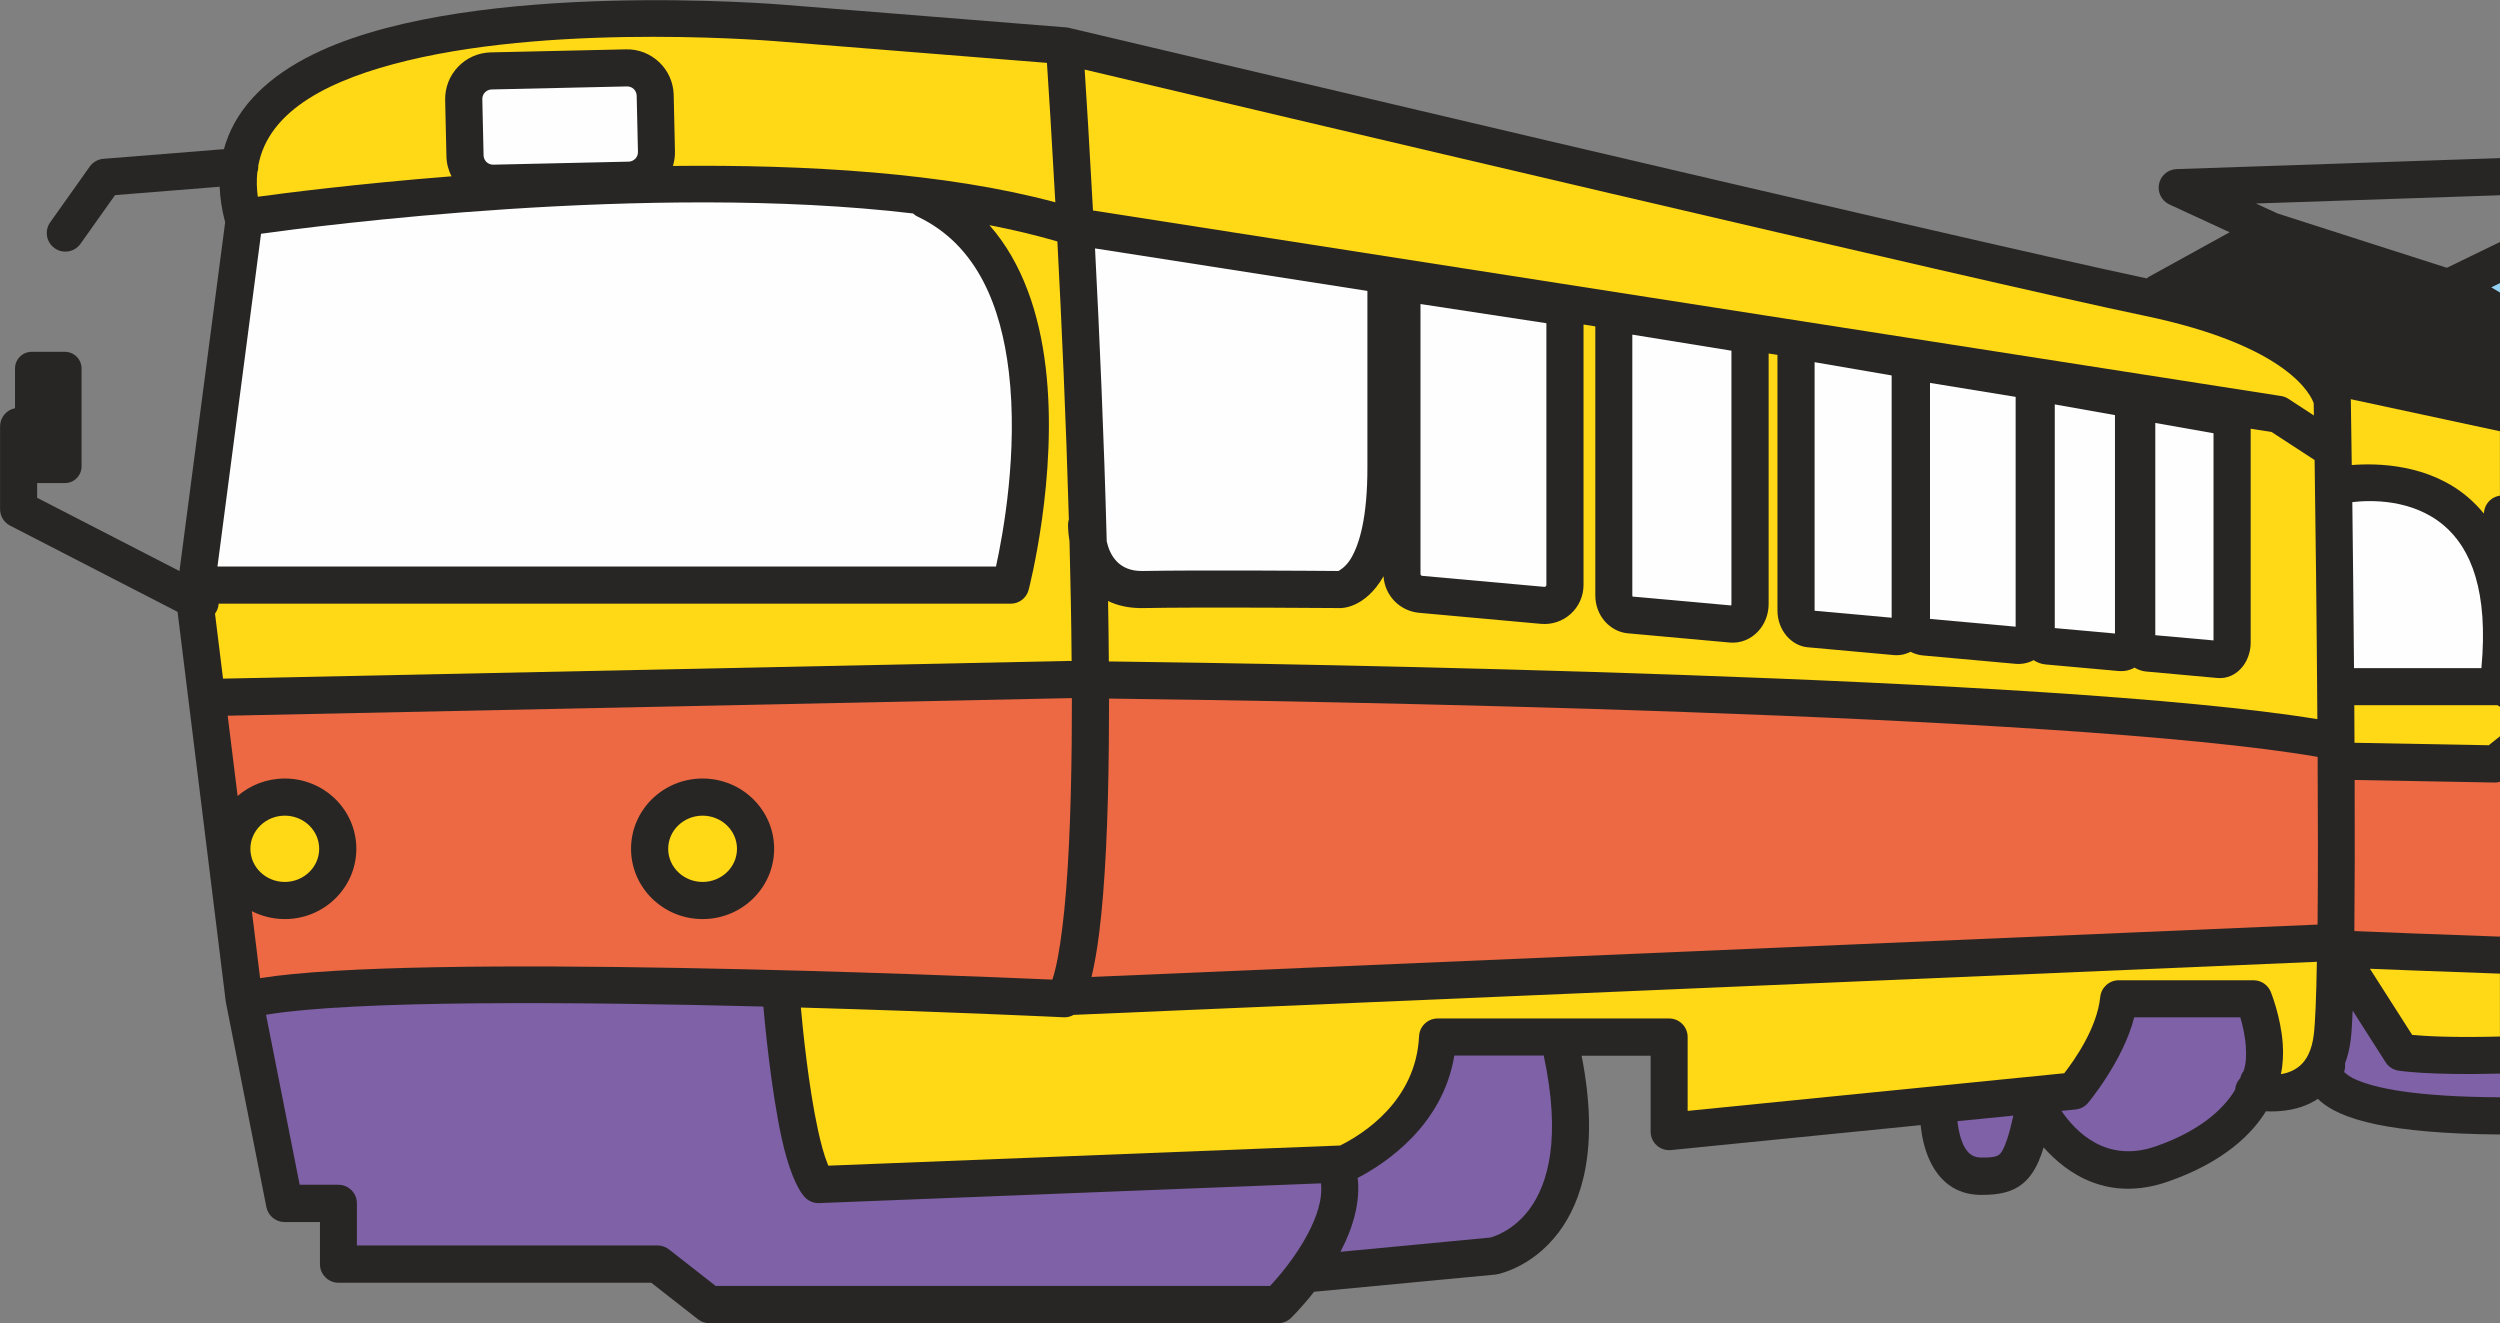
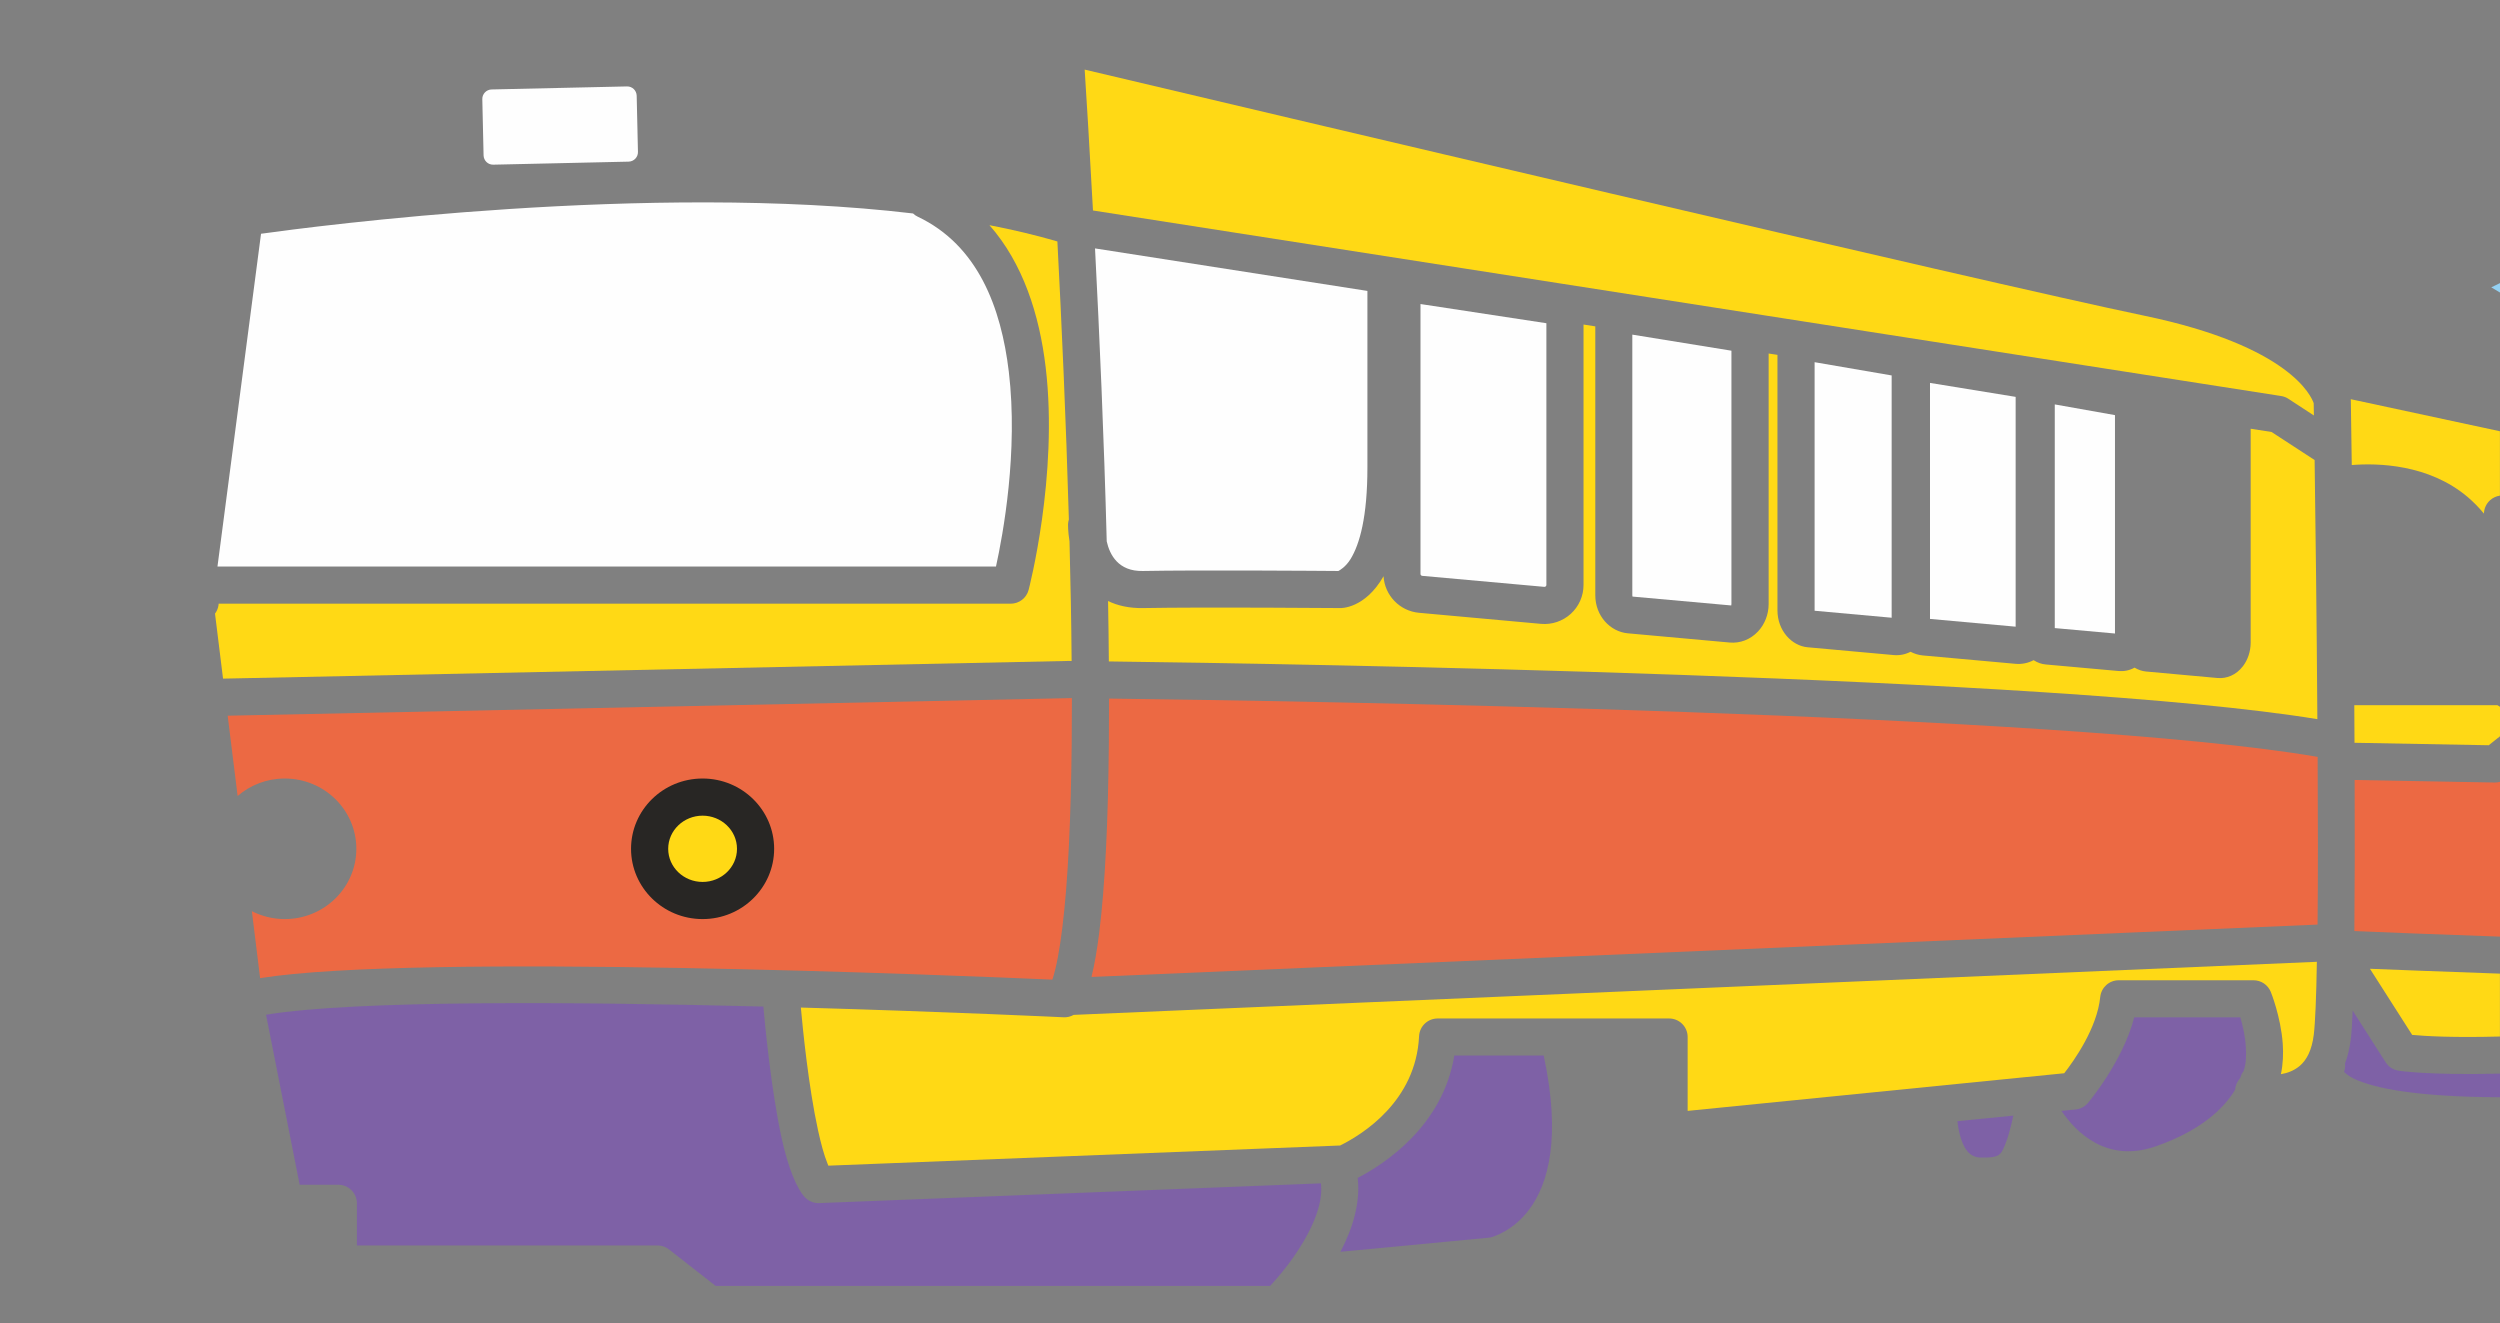
<svg xmlns="http://www.w3.org/2000/svg" xml:space="preserve" width="51.628mm" height="27.323mm" style="shape-rendering:geometricPrecision; text-rendering:geometricPrecision; image-rendering:optimizeQuality; fill-rule:evenodd; clip-rule:evenodd" viewBox="0 0 354.65 187.69">
  <rect x="0" y="0" width="354.65" height="187.69" fill="#808080" stroke="none" />
  <defs>
    <style type="text/css">  .fil4 {fill:#FEFEFE} .fil2 {fill:#FFD915} .fil3 {fill:#EC6943} .fil5 {fill:#94D1F3} .fil1 {fill:#7E61A6} .fil0 {fill:#282624}  </style>
  </defs>
  <g id="Слой_x0020_1">
    <g id="_2635067445376">
-       <path class="fil0" d="M31.75 21.16l-17.08 1.37c-0.78,0.06 -1.49,0.47 -1.94,1.1l-5.61 7.91c-0.84,1.18 -0.56,2.83 0.63,3.67 1.18,0.84 2.83,0.56 3.67,-0.63l4.9 -6.9 14.84 -1.19c0.06,1.59 0.31,3.27 0.78,5.05 0,0 -4.92,37.55 -6.48,49.47l-20.19 -10.39 0 -2.09 3.94 0c1.3,0 2.36,-1.06 2.36,-2.36l0 -13.9c0,-1.3 -1.06,-2.36 -2.36,-2.36l-4.72 0c-1.3,0 -2.36,1.06 -2.36,2.36l0 5.64c-1.21,0.24 -2.12,1.3 -2.12,2.58l0 11.74c0,0.99 0.55,1.89 1.43,2.34l23.75 12.23 6.83 55.23c0.01,0.06 0.02,0.13 0.03,0.19l5.74 29.02c0.25,1.23 1.33,2.12 2.58,2.12l5.02 0c0,0 0,5.98 0,5.98 0,1.45 1.18,2.63 2.63,2.63l44.37 0c0,0 6.62,5.18 6.62,5.18 0.46,0.36 1.03,0.56 1.62,0.56l80.68 0c0.69,0 1.34,-0.27 1.83,-0.74 0,0 1.49,-1.44 3.28,-3.72l25.63 -2.43c0.07,-0.01 0.15,-0.02 0.22,-0.03 0,0 4.98,-0.82 8.86,-5.99 3.2,-4.27 5.84,-11.8 3.24,-25.03l9.79 0c0,0 0,10.76 0,10.76 0,0.74 0.31,1.45 0.86,1.95 0.55,0.5 1.29,0.74 2.03,0.67l35.41 -3.54c0.15,1.44 0.51,3.4 1.35,5.14 1.26,2.62 3.48,4.74 7.19,4.76 2.65,0.01 4.46,-0.41 5.89,-1.56 0.89,-0.72 1.68,-1.74 2.34,-3.28 0.24,-0.55 0.46,-1.18 0.68,-1.9 3.39,3.81 9.21,7.77 17.62,4.86 8.21,-2.85 12.1,-7.02 13.91,-9.98 2,0.1 4.91,-0.13 7.38,-1.77 0.1,0.11 0.22,0.21 0.33,0.32 1.26,1.12 3.62,2.42 8.08,3.33 3.81,0.78 9.36,1.35 17.43,1.41l0 -126.61 -7.55 3.66 -24.03 -7.71c0,0 -3.05,-1.41 -3.05,-1.41l34.63 -1.17 0 -5.27 -45.89 1.56c-1.22,0.04 -2.25,0.91 -2.49,2.11 -0.24,1.2 0.37,2.4 1.48,2.91l8.54 3.94 -11.36 6.26c-0.14,0.08 -0.28,0.17 -0.41,0.28 -25.98,-5.47 -150.07,-34.88 -152.85,-35.53 -0.16,-0.04 -0.32,-0.07 -0.48,-0.08l-39.82 -3.19c-1.04,-0.09 -43.63,-3.6 -65.81,6.48 -6.35,2.89 -11.08,6.9 -13.19,12.16 -0.24,0.6 -0.45,1.22 -0.62,1.85z" />
      <path class="fil1" d="M108.31 142.79c-26.56,-0.68 -58.01,-0.93 -70.57,1.16l4.77 24.12 5.49 0c1.45,0 2.63,1.18 2.63,2.63 0,0 0,5.98 0,5.98l42.65 0c0.59,0 1.16,0.2 1.62,0.56 0,0 6.62,5.18 6.62,5.18 8.8,0 78.66,0 78.66,-0 1.2,-1.29 3.64,-4.11 5.39,-7.47 1.16,-2.23 2.08,-4.71 1.82,-7.08l-71.18 2.8c-0.73,0.03 -1.45,-0.25 -1.97,-0.77 -1.23,-1.23 -2.48,-4.43 -3.35,-8.42 -1.52,-6.95 -2.4,-16.43 -2.6,-18.69z" />
      <path class="fil1" d="M219 149.74l-12.69 0c-1.64,9.96 -9.8,15.32 -13.71,17.36 0.4,3.45 -0.67,7.06 -2.35,10.29 -0.03,0.06 -0.07,0.13 -0.1,0.19 7.33,-0.7 21.24,-2.02 21.24,-2.02 0.47,-0.12 3.25,-0.93 5.52,-3.95 2.76,-3.68 4.57,-10.26 2.08,-21.87z" />
      <path class="fil2" d="M328.69 136.44l-176.38 7.53c-0.42,0.24 -0.92,0.37 -1.43,0.34 0,0 -16.54,-0.79 -37.27,-1.38 0.26,2.91 1.08,11.22 2.44,17.43 0.4,1.83 0.84,3.48 1.34,4.7 0.04,0.1 0.08,0.2 0.12,0.3l72.6 -2.86c3.22,-1.6 10.76,-6.3 11.2,-15.51 0.07,-1.41 1.23,-2.51 2.63,-2.51l32.84 0c1.46,0 2.63,1.18 2.63,2.63 0,0 0,10.48 0,10.48 0,0 53.42,-5.34 53.42,-5.34 1.41,-1.81 4.66,-6.39 5.11,-10.82 0.14,-1.35 1.27,-2.37 2.62,-2.37l19.13 0c1.07,0 2.03,0.65 2.44,1.64 0,0 1.42,3.48 1.7,7.35 0.1,1.44 0.04,2.92 -0.26,4.33 0.88,-0.14 1.82,-0.47 2.63,-1.14 1.02,-0.84 1.76,-2.26 2.03,-4.44 0.21,-1.71 0.36,-5.4 0.44,-10.34z" />
      <path class="fil3" d="M32.3 101.53l1.41 11.39c1.78,-1.54 4.12,-2.48 6.69,-2.48 5.62,0 10.15,4.48 10.15,9.97 0,5.48 -4.53,9.97 -10.15,9.97 -1.68,0 -3.27,-0.41 -4.67,-1.12l1.17 9.5c22.09,-3.57 99.45,-0.36 112.39,0.21 0.58,-1.77 1.03,-4.27 1.41,-7.34 0.83,-6.65 1.22,-15.77 1.33,-26.07 0.02,-2.13 0.03,-4.3 0.03,-6.52 -0.2,-0 -0.34,-0 -0.4,-0l-119.36 2.49z" />
      <path class="fil3" d="M157.33 99.1c0,2.21 -0.01,4.39 -0.03,6.51 -0.1,10.54 -0.51,19.87 -1.36,26.67 -0.3,2.42 -0.67,4.54 -1.1,6.31l173.93 -7.43c0.07,-6.86 0.06,-15.21 0.01,-23.79 -36.31,-6.24 -145.27,-7.95 -171.45,-8.27z" />
      <path class="fil0" d="M99.67 110.44c-5.62,0 -10.15,4.48 -10.15,9.97 0,5.48 4.53,9.97 10.15,9.97 5.62,0 10.15,-4.49 10.15,-9.97 0,-5.48 -4.53,-9.97 -10.15,-9.97z" />
-       <path class="fil2" d="M40.4 115.71c2.68,0 4.88,2.09 4.88,4.7 0,2.61 -2.21,4.7 -4.88,4.7 -2.68,0 -4.88,-2.09 -4.88,-4.7 0,-2.61 2.21,-4.7 4.88,-4.7z" />
      <path class="fil2" d="M99.67 115.71c2.67,0 4.88,2.09 4.88,4.7 0,2.61 -2.2,4.7 -4.88,4.7 -2.68,0 -4.88,-2.09 -4.88,-4.7 0,-2.61 2.21,-4.7 4.88,-4.7z" />
      <path class="fil2" d="M224.64 46.05l0 36.93c0,1.56 -0.65,3.04 -1.8,4.09 -1.15,1.05 -2.69,1.57 -4.23,1.43 -4.59,-0.42 -13.03,-1.18 -17.31,-1.57 -2.74,-0.25 -4.87,-2.47 -5.03,-5.19 -2.65,4.66 -6.12,4.52 -6.12,4.52l-0.09 0c0,0 -19.54,-0.16 -27.84,0 -2.04,0.04 -3.69,-0.35 -5.03,-1 0.05,2.89 0.09,5.76 0.11,8.57 25.92,0.33 133.96,2.05 171.44,8.19 -0.09,-14.11 -0.27,-28.17 -0.39,-36.76l-6.11 -3.98 -2.96 -0.46 0 30.33c0,1.27 -0.42,2.48 -1.1,3.36 -0.97,1.26 -2.32,1.79 -3.62,1.67 -2.69,-0.24 -7.62,-0.69 -10.12,-0.92 -0.56,-0.05 -1.12,-0.24 -1.63,-0.55 -0.72,0.4 -1.5,0.55 -2.27,0.48 -2.74,-0.25 -7.78,-0.7 -10.34,-0.93 -0.59,-0.05 -1.18,-0.26 -1.71,-0.61 -0.79,0.42 -1.68,0.6 -2.56,0.52 -3.5,-0.32 -9.91,-0.89 -13.17,-1.19 -0.61,-0.06 -1.19,-0.24 -1.73,-0.52 -0.74,0.38 -1.55,0.54 -2.35,0.47 -3.25,-0.3 -9.23,-0.84 -12.26,-1.11 -2.22,-0.2 -4.27,-2.33 -4.27,-5.25l0 -36.23 -1.25 -0.19 0 35.54c0,1.47 -0.56,2.88 -1.5,3.88 -1.09,1.17 -2.56,1.71 -4.02,1.58 -3.84,-0.35 -10.89,-0.98 -14.47,-1.31 -2.5,-0.23 -4.6,-2.48 -4.6,-5.39l0 -38.15 -1.66 -0.26z" />
      <path class="fil2" d="M140.36 31.94c4.75,5.39 7.09,12.67 7.98,20.17 1.83,15.41 -2.42,31.57 -2.42,31.57 -0.3,1.16 -1.35,1.96 -2.55,1.96l-112.35 0c-0.02,0.35 -0.12,0.71 -0.29,1.04 -0.07,0.13 -0.14,0.25 -0.23,0.36l1.14 9.23 119.94 -2.51c0.03,0 0.05,0 0.08,0l0.36 0.01c-0.04,-5.53 -0.15,-11.24 -0.3,-16.98 -0.23,-1.41 -0.21,-2.4 -0.21,-2.4 0.01,-0.24 0.05,-0.48 0.12,-0.7 -0.4,-14 -1.03,-27.94 -1.63,-39.44 -3.05,-0.89 -6.28,-1.66 -9.66,-2.31z" />
      <path class="fil4" d="M245.6 85.89l-14.01 -1.26c-0.02,-0.05 -0.03,-0.12 -0.03,-0.17 0,0 0,-36.99 0,-36.99l14.06 2.28 0 35.94c0,0.07 -0.01,0.14 -0.03,0.2z" />
      <path class="fil4" d="M219.37 45.85l0 37.13c0,0.08 -0.03,0.15 -0.09,0.2 -0.06,0.05 -0.13,0.08 -0.21,0.07l-17.31 -1.56c-0.14,-0.01 -0.25,-0.13 -0.25,-0.27 0,0 0,-38.29 0,-38.29l17.85 2.72z" />
      <path class="fil4" d="M155.34 35.23c0.63,12.2 1.28,26.94 1.66,41.57 0.42,1.88 1.63,4.27 5.11,4.2 7.8,-0.15 25.46,-0.02 27.75,-0 0.18,-0.09 1.04,-0.57 1.73,-1.69 1.31,-2.14 2.39,-6.02 2.39,-12.98l0 -25.06 -38.64 -6.03z" />
      <path class="fil4" d="M129.51 30.28c-37.38,-4.43 -84.79,1.81 -92.48,2.88l-6.18 47.21 110.44 0c1,-4.55 3.17,-16.31 1.82,-27.64 -1.08,-9.06 -4.36,-17.93 -12.92,-21.99 -0.26,-0.12 -0.48,-0.28 -0.68,-0.47z" />
      <path class="fil2" d="M153.87 9.86c0.26,3.99 0.7,11.08 1.18,20l168.56 26.32c0.37,0.06 0.72,0.19 1.03,0.4l3.61 2.36c-0.01,-0.82 -0.02,-1.41 -0.03,-1.74 -0.32,-0.95 -3.33,-8.11 -24.06,-12.42 -22.17,-4.61 -129.57,-30 -150.3,-34.91z" />
-       <path class="fil2" d="M148.53 8.92l-37.6 -3.01c-0.01,-0 -0.01,-0 -0.02,-0 0,0 -30.74,-2.73 -53.15,2.69 -10.7,2.59 -19.66,6.91 -21.12,14.9 0.01,0.34 -0.03,0.66 -0.14,0.96 -0.11,1.08 -0.09,2.23 0.07,3.45 3.6,-0.49 13.93,-1.83 27.48,-2.9 -0.44,-0.86 -0.7,-1.82 -0.72,-2.85 0,0 -0.18,-7.97 -0.18,-7.97 -0.08,-3.65 2.82,-6.68 6.47,-6.76 0,0 19.19,-0.43 19.19,-0.43 3.65,-0.08 6.68,2.82 6.76,6.47 0,0 0.18,7.97 0.18,7.97 0.02,0.73 -0.09,1.44 -0.29,2.1 18.81,-0.21 38.69,0.95 54.25,5.16 -0.51,-9.24 -0.96,-16.35 -1.19,-19.77z" />
      <path class="fil4" d="M90.32 13.58l0.18 7.97c0.02,0.74 -0.57,1.36 -1.32,1.38 0,0 -19.2,0.43 -19.2,0.43 -0.75,0.02 -1.36,-0.57 -1.38,-1.32 0,0 -0.18,-7.97 -0.18,-7.97 -0.02,-0.74 0.57,-1.36 1.32,-1.38 0,0 19.2,-0.43 19.2,-0.43 0.75,-0.02 1.36,0.57 1.38,1.32z" />
      <path class="fil1" d="M285.61 158.26l-7.93 0.79c0.07,0.67 0.21,1.52 0.47,2.37 0.41,1.3 1.1,2.78 2.86,2.79 0.97,0 1.72,0.01 2.33,-0.26 0.51,-0.23 0.76,-0.73 1.08,-1.5 0.43,-1.03 0.8,-2.4 1.19,-4.19z" />
      <path class="fil1" d="M318.29 151.9c0.37,-1.08 0.38,-2.31 0.3,-3.48 -0.11,-1.56 -0.46,-3.04 -0.78,-4.1 0,0 -15.05,0 -15.05,0 -1.6,6.27 -6.57,12.16 -6.57,12.16 -0.44,0.51 -1.06,0.84 -1.74,0.91l-2.01 0.2c2.02,2.98 6.38,7.45 13.35,5.04 7.12,-2.47 10.1,-6.02 11.28,-8.04 0.04,-0.52 0.23,-1.02 0.56,-1.44 0.07,-0.09 0.13,-0.17 0.19,-0.26 0.09,-0.37 0.25,-0.7 0.48,-0.98z" />
      <path class="fil1" d="M354.65 152.3c-10.23,0.27 -14.42,-0.42 -14.42,-0.42 -0.74,-0.12 -1.4,-0.55 -1.8,-1.18l-4.68 -7.33c-0.07,1.81 -0.16,3.19 -0.27,4.07 -0.16,1.31 -0.45,2.45 -0.82,3.44 0.05,0.4 0,0.81 -0.13,1.19 0.22,0.2 0.75,0.65 1.39,0.95 2.99,1.41 8.98,2.58 20.74,2.64l0 -3.35z" />
      <path class="fil2" d="M336.2 137.43c2.56,4 5.99,9.38 5.99,9.38 1.77,0.17 5.73,0.41 12.45,0.23l0 -8.92c-7.71,-0.27 -14.24,-0.52 -18.45,-0.69z" />
      <path class="fil3" d="M354.65 110.91c-0.25,0.07 -0.5,0.1 -0.76,0.1l-19.86 -0.36c0.03,7.77 0.02,15.22 -0.04,21.43 3.78,0.16 11.35,0.47 20.66,0.79l0 -21.96z" />
      <path class="fil2" d="M333.98 100.04c0.01,1.77 0.02,3.55 0.03,5.33l19.04 0.35 1.61 -1.28 0 -4.17c-0.13,-0.07 -0.25,-0.15 -0.37,-0.23l-20.3 0zm20.67 -38.86l-21.17 -4.55c0,0.06 0.01,0.12 0.01,0.19 0,0 0.06,3.51 0.13,9.15 3.63,-0.29 10.91,-0.16 16.47,4.56 0.79,0.68 1.56,1.45 2.28,2.33 0.02,-0.74 0.35,-1.45 0.91,-1.93 0.39,-0.34 0.86,-0.55 1.36,-0.62l0 -9.13z" />
-       <path class="fil4" d="M333.94 94.78l18.07 0c1.02,-10.92 -1.49,-16.98 -5.31,-20.23 -4.49,-3.81 -10.45,-3.62 -13,-3.32 0.08,6.6 0.17,14.88 0.24,23.55z" />
-       <polygon class="fil4" points="305.75,90.11 305.75,60 314.01,61.46 314.01,90.85 " />
      <polygon class="fil4" points="291.49,89.1 291.49,57.37 300.03,58.89 300.03,89.87 " />
      <path class="fil4" d="M273.79 54.32l0 33.25c0,0.08 -0,0.15 -0,0.23l12.15 1.1 0 -32.6 -12.15 -1.98z" />
      <path class="fil4" d="M268.35 53.26l0 34.37 -10.93 -0.99 -0 -0.06c0,0 0,-35.2 0,-35.2l10.93 1.88z" />
      <polygon class="fil5" points="353.41,40.76 354.65,41.5 354.65,40.16 " />
    </g>
  </g>
</svg>